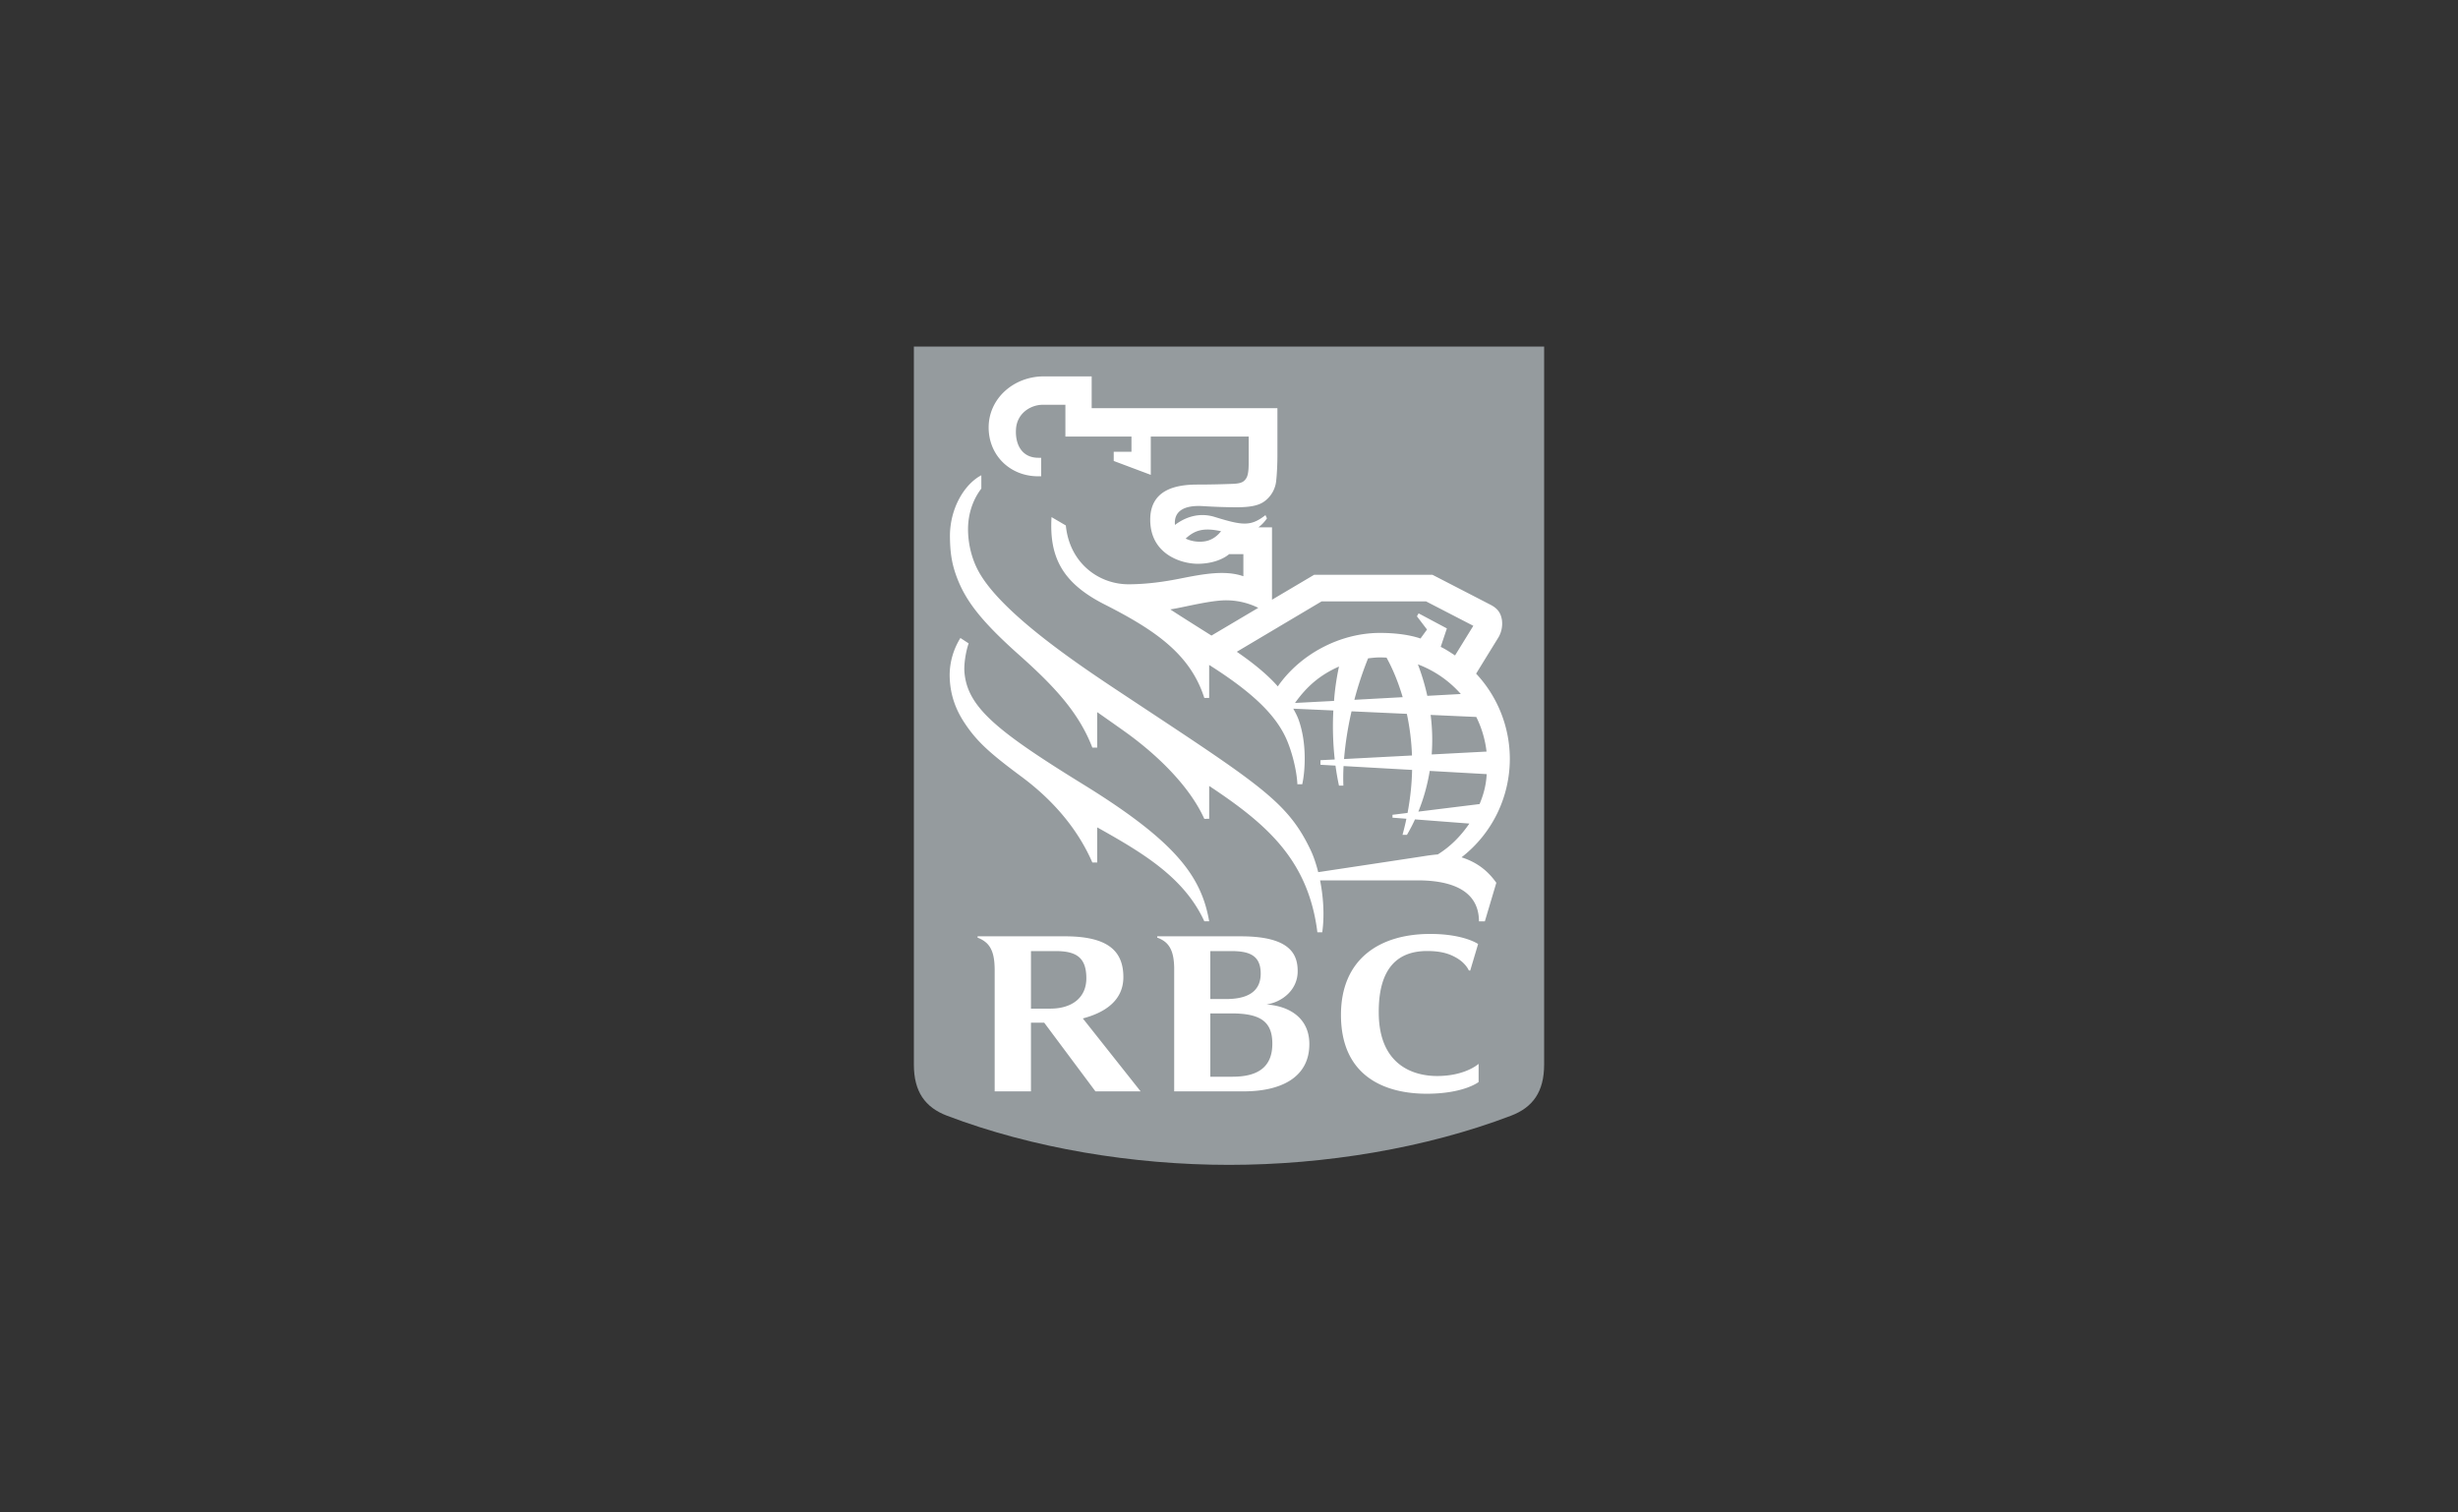
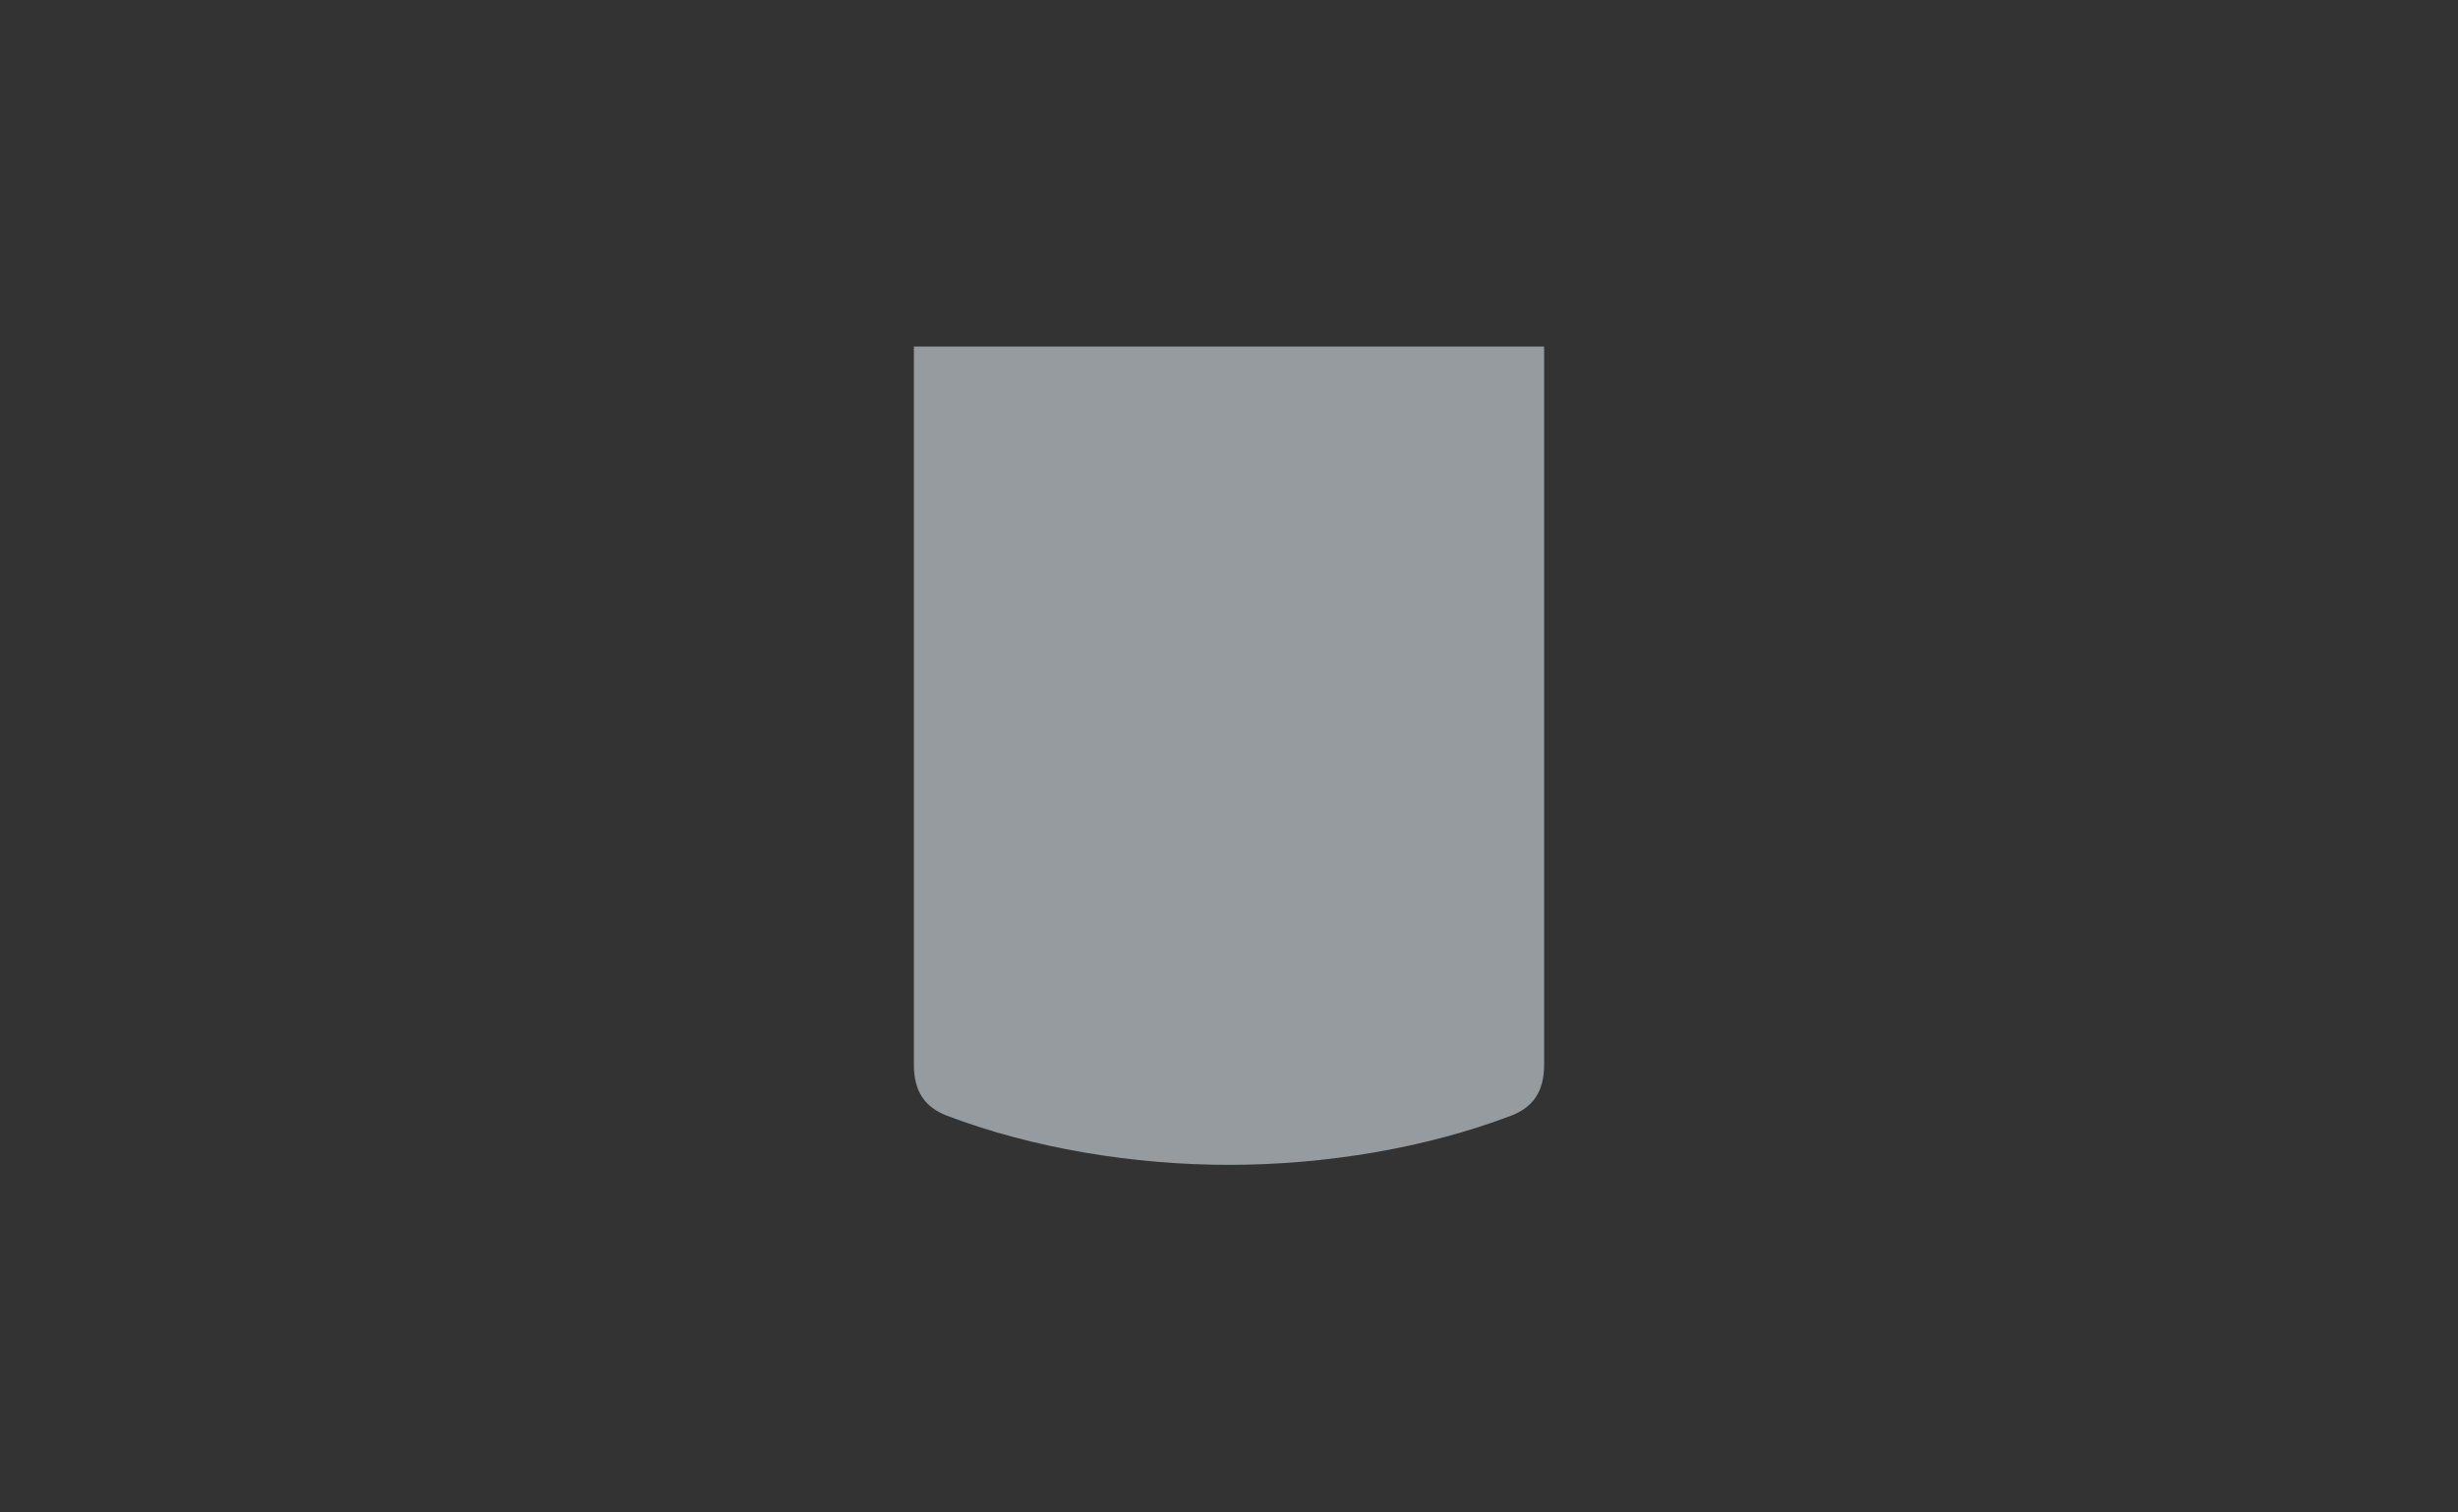
<svg xmlns="http://www.w3.org/2000/svg" width="156" height="96" fill="none">
  <rect width="100%" height="100%" fill="#333333" stroke="none" />
  <path fill-rule="evenodd" clip-rule="evenodd" d="M98 67.576c0 1.716-.712 2.713-2.103 3.242-5.406 2.06-11.807 3.119-17.896 3.119-6.09 0-12.493-1.06-17.897-3.119C58.712 70.289 58 69.292 58 67.576V22h40v45.576z" fill="#959B9E" />
-   <path fill-rule="evenodd" clip-rule="evenodd" d="M94.237 58.48h-.374c0-2.044-1.896-2.6-3.88-2.6H83.78c.2 1.007.293 2.188.138 3.298h-.308c-.574-4.585-3.199-6.86-6.868-9.292v2.086l-.309.002c-.974-2.155-3.117-4.177-5.147-5.61h.001l-.25-.177c-.461-.326-.933-.659-1.402-.987v2.252h-.308c-.86-2.233-2.422-3.9-4.649-5.883-2.404-2.142-3.375-3.42-3.938-4.893-.34-.89-.437-1.61-.45-2.589-.022-1.75.874-3.332 1.992-3.921v.846c-.555.725-.843 1.64-.844 2.572-.001.86.206 1.815.64 2.63 1.354 2.548 5.915 5.672 8.813 7.591l1.608 1.065.005.003.002.002c7.618 5.037 9.284 6.14 10.686 9.106.167.352.333.83.471 1.377l.715-.108c1.817-.274 5.428-.817 6.178-.936.167-.025.514-.07.694-.08.813-.507 1.448-1.154 2.006-1.96l-3.452-.265a10.6 10.6 0 0 1-.51.981h-.282c.095-.347.177-.687.247-1.022l-.883-.068v-.183l.957-.118c.182-.966.27-1.878.288-2.73l-4.35-.245c-.023.413-.027.828-.012 1.241h-.28a17.04 17.04 0 0 1-.22-1.269l-.953-.054v-.29l.905-.045a19.148 19.148 0 0 1-.088-3.111l-2.543-.114.019.035c.114.208.23.422.314.653.547 1.515.418 3.292.236 4.109h-.308c-.046-.947-.367-2.105-.673-2.813-.703-1.636-2.28-3.083-4.927-4.761v2.093h-.308c-.88-2.75-3.07-4.28-6.326-5.931-2.688-1.363-3.522-3.003-3.37-5.545l.908.531c.232 2.377 2.08 3.748 4.015 3.734 1.138-.008 2.206-.157 3.238-.363 1.488-.296 2.866-.55 4.015-.147v-1.404h-.903c-.324.276-.979.596-1.943.612-1.06.018-3.066-.585-3.066-2.798 0-1.922 1.649-2.23 2.988-2.23.772 0 1.544-.017 2.316-.048.3-.018.525-.063.67-.204.153-.148.2-.3.235-.496.04-.24.04-.481.04-.896v-1.402h-6.214v2.43l-2.352-.882v-.583h1.126v-.964h-4.193v-2.02h-1.43c-.764 0-1.645.528-1.706 1.552-.06.983.388 1.812 1.412 1.812h.185v1.176h-.185c-1.794 0-3.147-1.332-3.147-3.099 0-1.84 1.588-3.243 3.507-3.243h3.032v2.02h11.788v2.982c0 .502-.027 1.178-.076 1.605a1.84 1.84 0 0 1-.742 1.32c-.359.27-.9.379-1.78.382a36.826 36.826 0 0 1-2.125-.074c-1.343-.083-1.725.428-1.778.904a1.177 1.177 0 0 0 0 .29c.629-.48 1.519-.82 2.53-.504 1.778.551 2.286.602 3.212-.118l.094.205a2.34 2.34 0 0 1-.54.569h.861v4.596l2.675-1.584h7.508s3.173 1.637 3.697 1.909c.46.24.64.529.712.953.052.377-.02.76-.209 1.093-.11.179-.972 1.576-1.428 2.321a7.926 7.926 0 0 1 2.139 5.398 7.906 7.906 0 0 1-3.066 6.26c1.031.33 1.69.886 2.209 1.616l-.728 2.447zm-25.51-8.705c-5.537-3.417-7.367-4.927-7.522-7.168-.026-.455.08-1.22.271-1.77l-.522-.342a4.502 4.502 0 0 0-.683 2.316c0 1.295.418 2.275.933 3.057.778 1.183 1.597 1.926 3.614 3.422 2.172 1.608 3.655 3.489 4.509 5.456h.308v-2.231c2.938 1.643 5.524 3.193 6.798 5.96h.308c-.498-2.868-2.14-5.079-8.014-8.7zm6.522-15.587c.605-.57 1.193-.698 2.247-.47-.21.265-.578.617-1.17.658a2.14 2.14 0 0 1-1.077-.188zm1.638 6.154 2.97-1.76a4.589 4.589 0 0 0-1.993-.478c-.698-.01-1.724.204-2.572.38-.395.083-.75.157-1.017.196.375.254 1.703 1.09 2.612 1.662zm13.679-.383-.412.569c-.799-.27-1.754-.355-2.573-.355-2.51 0-5.043 1.322-6.484 3.395-.662-.756-1.59-1.504-2.602-2.198l5.381-3.198h6.63l3 1.55-1.16 1.881c-.355-.233-.621-.406-.91-.544l.392-1.171-1.794-.956-.107.186.639.84zm-.952 7.994a15.347 15.347 0 0 0-.326-2.643l-3.511-.16c-.231.998-.39 2.01-.476 3.028l4.313-.225zm1.25-.065c.058-.776.046-1.613-.066-2.51l2.896.13c.343.69.563 1.433.651 2.197l-3.482.183zm-1.841-3.636c-.364-1.24-.798-2.103-1.025-2.51a6.764 6.764 0 0 0-.44-.013c-.193 0-.387.02-.576.04l-.154.017a21.843 21.843 0 0 0-.871 2.633l3.066-.167zm1.563-.085a14.38 14.38 0 0 0-.598-1.998 6.845 6.845 0 0 1 2.725 1.882l-2.127.116zm3.318 6.869c.249-.599.41-1.173.452-1.9l-3.617-.204a11.958 11.958 0 0 1-.722 2.584l3.887-.48zM82.19 44.618c.745-1.046 1.579-1.774 2.791-2.31a15.846 15.846 0 0 0-.315 2.181l-2.476.13zm-1.803 19.14c1.009-.162 1.972-.938 1.972-2.109 0-1.058-.453-2.218-3.602-2.218h-5.313v.086c.16.046.414.176.581.338.36.349.48.868.496 1.56v7.857h4.404c2.422 0 4.174-.911 4.174-3.002 0-1.7-1.338-2.423-2.712-2.511zm-.375-1.96c0-1.19-.765-1.43-1.89-1.43h-1.308v3.044h1.006c1.168 0 2.192-.348 2.192-1.614zm-1.777 6.545h-1.42v-4.018h1.355c1.863 0 2.58.546 2.58 1.927-.001 1.491-.935 2.09-2.515 2.09zm-5.844.929h-2.868l-3.252-4.36h-.84v4.361h-2.303v-7.675c0-.78-.114-1.355-.504-1.733a1.676 1.676 0 0 0-.58-.347v-.087h5.543c2.683 0 3.709.895 3.709 2.591 0 1.44-1.102 2.234-2.572 2.621l3.667 4.629zm-6.96-8.904h1.55c1.29 0 1.965.374 1.965 1.727 0 1.208-.882 1.926-2.295 1.926h-1.22v-3.653zm27.78 1.209c-.019-.041-.215-.468-.805-.797-.338-.189-.834-.416-1.829-.416-1.784 0-3.116.982-3.072 3.998.047 3.27 2.221 3.936 3.704 3.936 1.796 0 2.633-.772 2.633-.772v1.153s-.931.744-3.3.744c-2.548 0-5.436-1.03-5.436-5.004 0-3.525 2.425-5.139 5.664-5.139 2.141 0 3.04.639 3.04.639l-.501 1.685s-.067.01-.096-.024l-.002-.003z" fill="#fff" />
</svg>